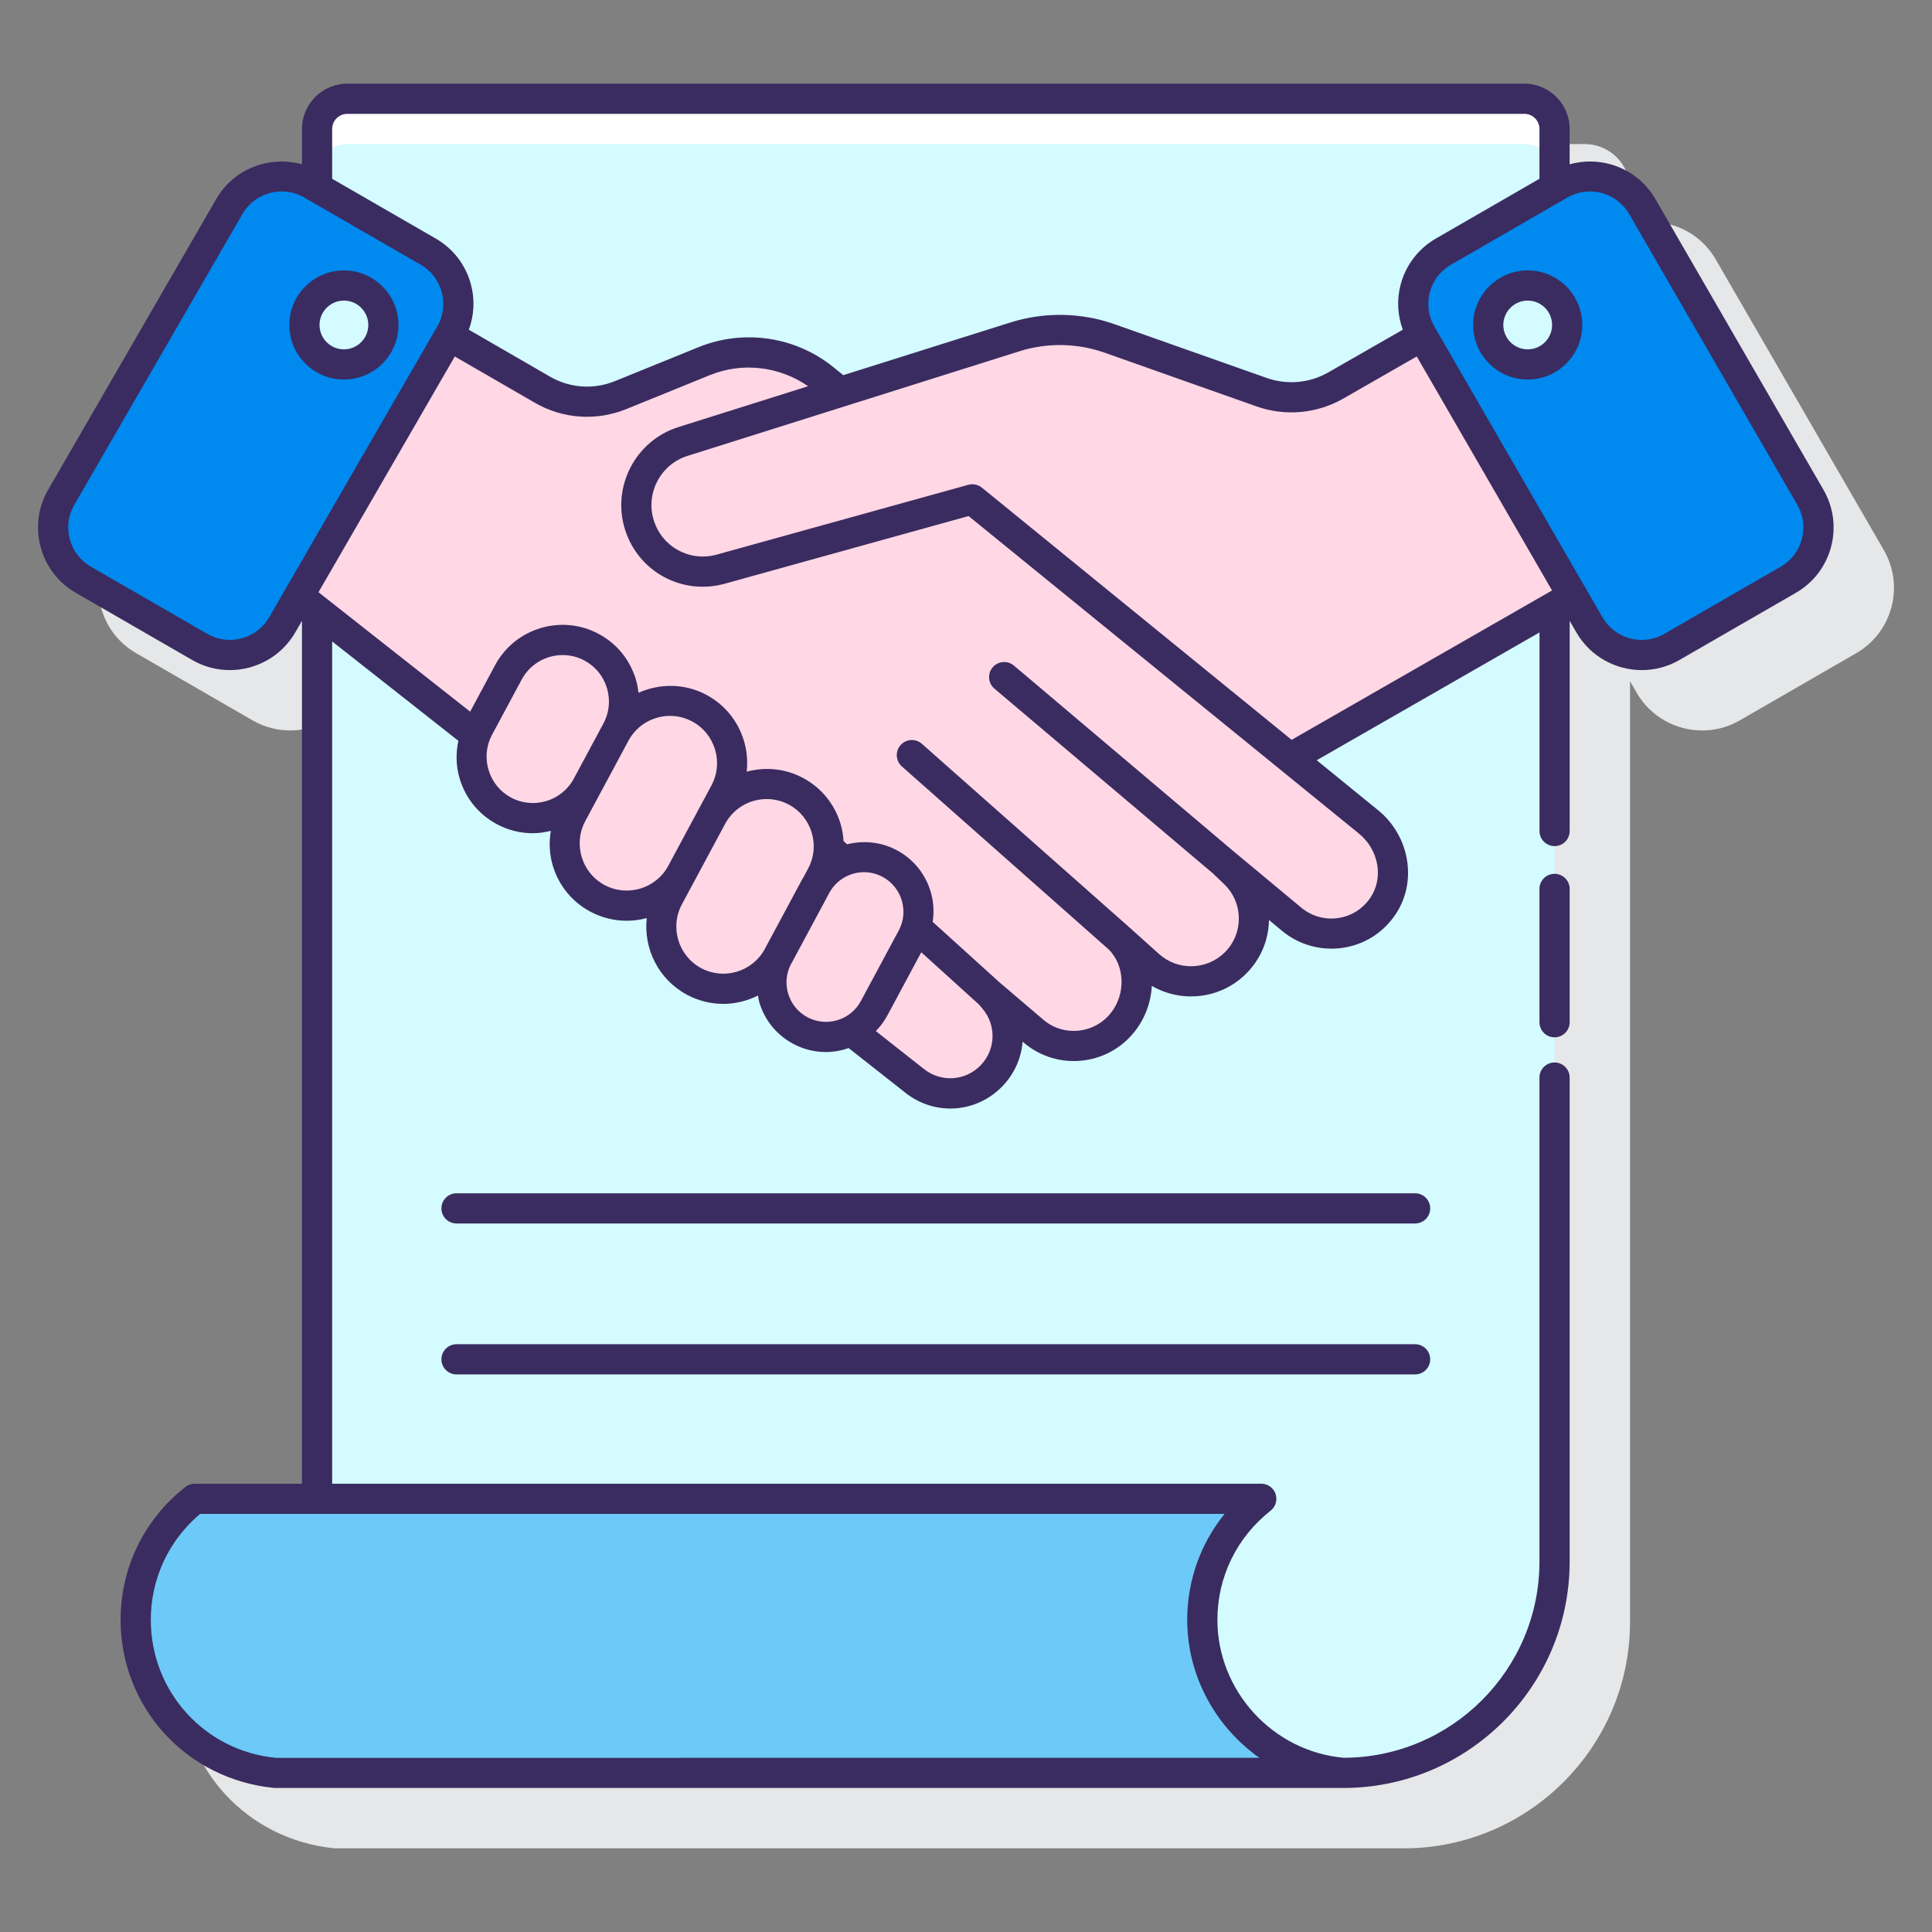
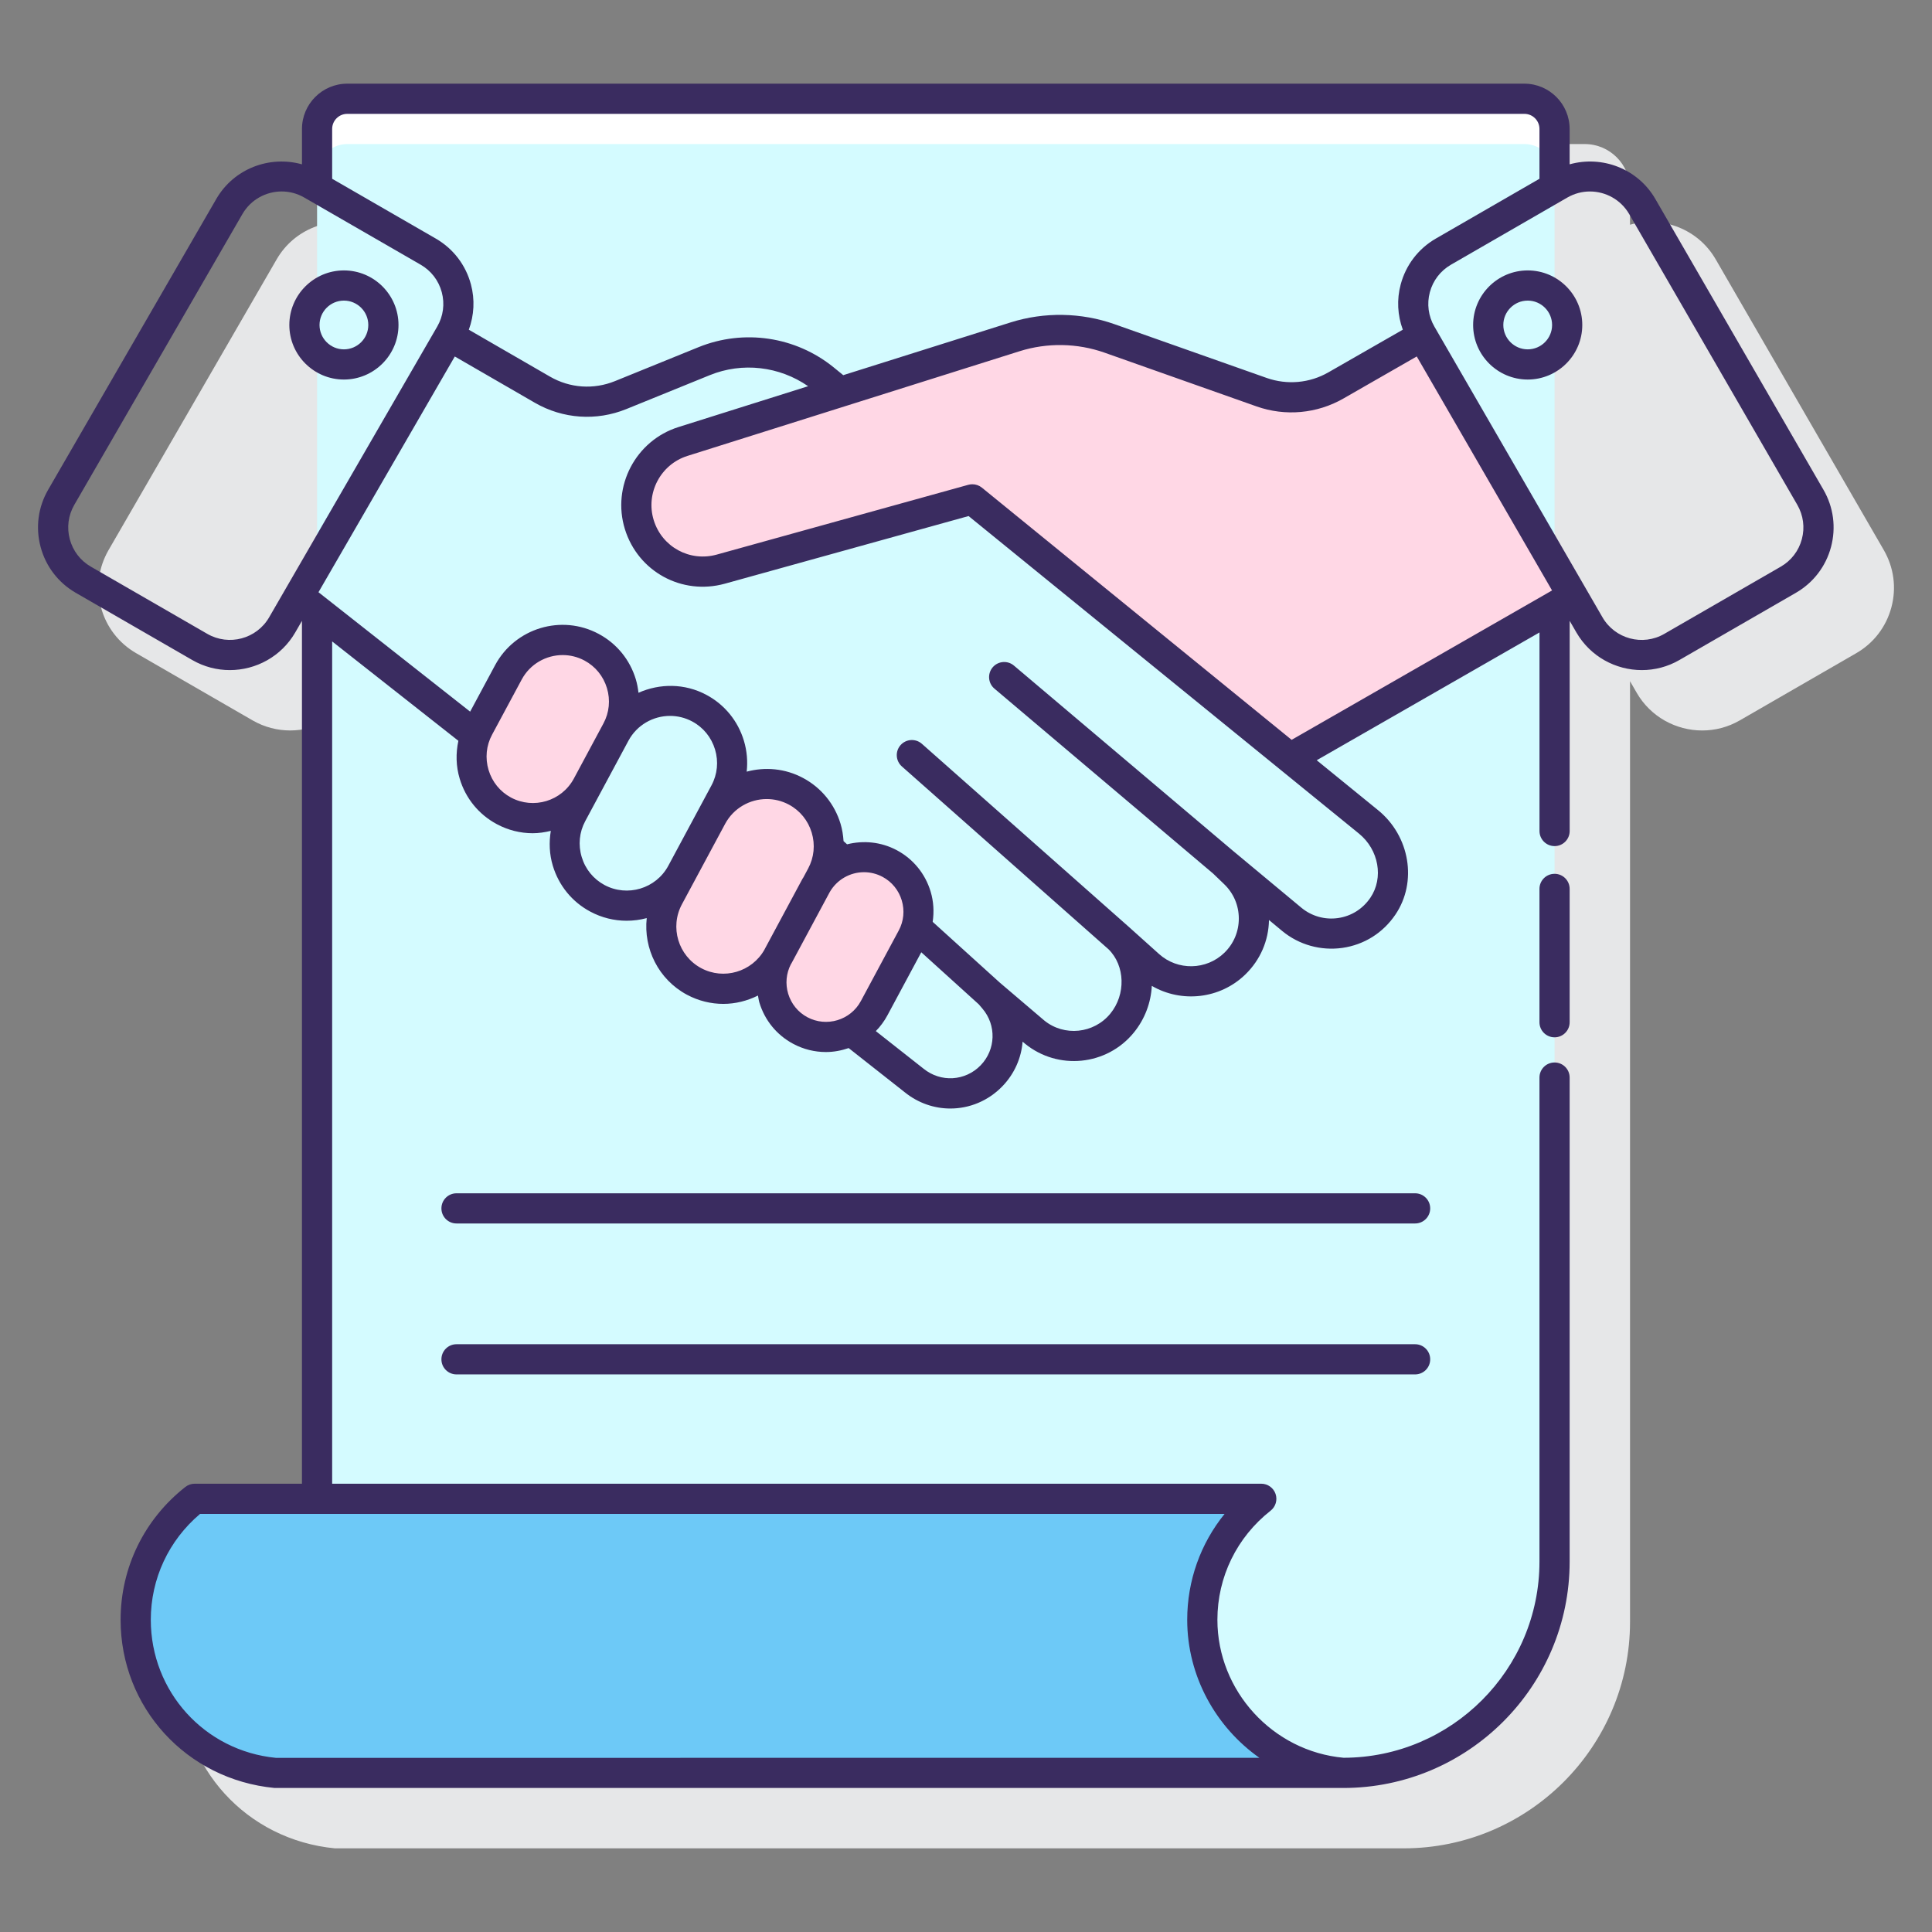
<svg xmlns="http://www.w3.org/2000/svg" width="130" height="130" viewBox="0 0 130 130" fill="none">
  <rect x="0" y="0" width="130" height="130" fill="#808080" stroke="none" />
  <path d="M126.757 37.013L115.446 17.451C114.261 15.404 111.858 14.509 109.68 15.121V12.74C109.68 11.06 108.313 9.693 106.633 9.693H27.428C25.749 9.693 24.382 11.06 24.382 12.74V15.121C22.202 14.509 19.799 15.403 18.616 17.451L7.305 37.013C6.627 38.187 6.445 39.557 6.796 40.868C7.148 42.179 7.987 43.274 9.163 43.952L16.996 48.473C17.793 48.933 18.666 49.151 19.526 49.151C21.282 49.151 22.991 48.241 23.93 46.617L24.382 45.835V103.899H17.164C16.936 103.899 16.716 103.975 16.537 104.116C13.766 106.29 12.178 109.549 12.178 113.055C12.178 118.937 16.59 123.8 22.536 124.371H94.447C102.847 124.371 109.681 117.536 109.681 109.136V45.837L110.132 46.618C111.071 48.243 112.781 49.152 114.537 49.152C115.398 49.152 116.268 48.934 117.066 48.474L124.9 43.953C126.075 43.275 126.915 42.18 127.267 40.869C127.618 39.558 127.436 38.188 126.757 37.013Z" fill="#E6E7E8" />
  <path d="M102.572 6.646H23.366C22.244 6.646 21.335 7.554 21.335 8.677V100.853H80.011H84.87C82.457 102.748 80.9 105.686 80.9 108.992C80.9 114.407 85.062 118.839 90.36 119.293H90.383C98.236 119.293 104.602 112.927 104.602 105.074V8.677C104.603 7.554 103.693 6.646 102.572 6.646Z" fill="#D4FBFF" />
  <path d="M102.572 6.646H23.366C22.244 6.646 21.335 7.556 21.335 8.677V11.724C21.335 10.602 22.244 9.692 23.366 9.692H102.572C103.694 9.692 104.603 10.602 104.603 11.724V8.677C104.603 7.554 103.693 6.646 102.572 6.646Z" fill="white" />
  <path d="M9.131 108.992C9.131 114.368 13.23 118.785 18.474 119.292H90.359C85.062 118.838 80.9 114.407 80.9 108.992C80.9 105.685 82.456 102.748 84.87 100.853H80.01H13.1C10.687 102.748 9.131 105.685 9.131 108.992Z" fill="#6DC9F7" />
-   <path d="M92.086 55.305L55.459 25.511C53.188 23.664 50.092 23.201 47.379 24.304L41.767 26.584C40.047 27.283 38.1 27.149 36.493 26.219L30.232 22.601L20.111 40.105L61.51 72.704C63.066 73.966 65.329 73.828 66.719 72.385C68.098 70.957 68.166 68.715 66.877 67.205L66.593 66.873L69.607 69.439C71.39 70.896 74.042 70.629 75.499 68.847C76.878 67.161 76.824 64.636 75.294 63.141L77.315 64.955C78.971 66.441 81.495 66.391 83.09 64.841C84.806 63.175 84.799 60.419 83.074 58.762L82.307 58.025L86.927 61.868C88.805 63.416 91.641 63.052 93.048 60.98C94.277 59.168 93.784 56.687 92.086 55.305Z" fill="#FFD7E5" />
  <path d="M95.705 22.601L89.889 25.936C88.369 26.808 86.545 26.973 84.892 26.39L74.659 22.774C72.608 22.05 70.378 22.011 68.304 22.665L45.952 29.71C43.602 30.451 42.291 32.949 43.018 35.304C43.733 37.62 46.162 38.948 48.499 38.3L65.428 33.602L86.812 51.012L105.824 40.105L95.705 22.601Z" fill="#FFD7E5" />
  <path d="M59.869 58.107C61.651 59.064 62.327 61.304 61.37 63.087L58.818 67.838C57.861 69.618 55.622 70.294 53.84 69.338C52.058 68.381 51.382 66.141 52.339 64.358L54.891 59.607C55.848 57.827 58.089 57.151 59.869 58.107Z" fill="#FFD7E5" />
  <path d="M53.565 53.248C55.595 54.337 56.364 56.889 55.274 58.919L52.367 64.33C51.277 66.359 48.727 67.127 46.698 66.038C44.668 64.949 43.899 62.398 44.989 60.367L47.895 54.956C48.985 52.928 51.536 52.159 53.565 53.248Z" fill="#FFD7E5" />
-   <path d="M47.06 47.653C49.09 48.743 49.859 51.294 48.769 53.324L45.862 58.736C44.773 60.764 42.222 61.533 40.193 60.444C38.163 59.354 37.394 56.803 38.484 54.773L41.391 49.361C42.48 47.333 45.031 46.564 47.06 47.653Z" fill="#FFD7E5" />
  <path d="M39.812 43.552C41.818 44.629 42.577 47.151 41.501 49.156L39.505 52.871C38.429 54.874 35.908 55.634 33.904 54.559C31.898 53.482 31.138 50.96 32.215 48.955L34.211 45.24C35.286 43.236 37.807 42.477 39.812 43.552Z" fill="#FFD7E5" />
-   <path d="M13.441 43.532L5.608 39.01C3.664 37.888 2.997 35.402 4.122 33.458L15.433 13.896C16.555 11.955 19.038 11.29 20.98 12.411L28.814 16.931C30.758 18.054 31.424 20.54 30.299 22.484L18.988 42.046C17.866 43.988 15.383 44.652 13.441 43.532Z" fill="#0089EF" />
  <path d="M23.141 24.523C24.608 24.523 25.797 23.334 25.797 21.867C25.797 20.4 24.608 19.211 23.141 19.211C21.674 19.211 20.485 20.4 20.485 21.867C20.485 23.334 21.674 24.523 23.141 24.523Z" fill="#D4FBFF" />
-   <path d="M112.495 43.532L120.328 39.011C122.272 37.889 122.938 35.403 121.814 33.459L110.503 13.897C109.381 11.956 106.898 11.291 104.956 12.412L97.122 16.933C95.178 18.055 94.512 20.541 95.636 22.485L106.947 42.047C108.07 43.988 110.553 44.652 112.495 43.532Z" fill="#0089EF" />
  <path d="M102.795 24.523C104.261 24.523 105.45 23.334 105.45 21.867C105.45 20.4 104.261 19.211 102.795 19.211C101.328 19.211 100.139 20.4 100.139 21.867C100.139 23.334 101.328 24.523 102.795 24.523Z" fill="#D4FBFF" />
  <path d="M104.603 58.797C104.041 58.797 103.587 59.251 103.587 59.812V68.784C103.587 69.345 104.041 69.799 104.603 69.799C105.164 69.799 105.618 69.345 105.618 68.784V59.812C105.618 59.252 105.164 58.797 104.603 58.797Z" fill="#3A2C60" />
  <path d="M23.141 18.196C21.116 18.196 19.469 19.843 19.469 21.867C19.469 23.891 21.116 25.538 23.141 25.538C25.166 25.538 26.814 23.891 26.814 21.867C26.814 19.843 25.166 18.196 23.141 18.196ZM23.141 23.507C22.235 23.507 21.5 22.771 21.5 21.867C21.5 20.963 22.236 20.227 23.141 20.227C24.046 20.227 24.782 20.964 24.782 21.867C24.782 22.772 24.047 23.507 23.141 23.507Z" fill="#3A2C60" />
  <path d="M122.694 32.95L111.383 13.387C110.2 11.342 107.798 10.446 105.617 11.057V8.677C105.617 6.997 104.25 5.63 102.571 5.63H23.366C21.686 5.63 20.319 6.997 20.319 8.677V11.058C18.14 10.447 15.738 11.341 14.553 13.388L3.242 32.95C2.563 34.125 2.381 35.494 2.733 36.806C3.084 38.117 3.925 39.212 5.1 39.89L12.934 44.41C13.731 44.871 14.602 45.089 15.463 45.089C17.218 45.089 18.928 44.179 19.867 42.555L20.318 41.774V99.836H13.1C12.873 99.836 12.652 99.912 12.472 100.054C9.703 102.229 8.115 105.487 8.115 108.992C8.115 114.875 12.527 119.737 18.474 120.309H90.384C98.784 120.309 105.618 113.475 105.618 105.075V72.508C105.618 71.946 105.164 71.492 104.603 71.492C104.041 71.492 103.587 71.946 103.587 72.508V105.074C103.587 112.346 97.677 118.263 90.409 118.276C85.643 117.846 81.916 113.778 81.916 108.992C81.916 106.114 83.221 103.439 85.497 101.65C85.837 101.383 85.97 100.929 85.829 100.52C85.687 100.111 85.302 99.836 84.869 99.836H22.35V43.16L30.843 49.847C30.665 50.684 30.677 51.554 30.933 52.399C31.331 53.72 32.216 54.804 33.425 55.453C34.18 55.859 35.008 56.066 35.846 56.066C36.251 56.066 36.66 56.004 37.063 55.906C36.935 56.68 36.964 57.479 37.198 58.255C37.6 59.588 38.493 60.684 39.715 61.338C40.496 61.757 41.337 61.955 42.166 61.955C42.624 61.955 43.078 61.894 43.517 61.777C43.294 63.823 44.297 65.899 46.221 66.932C47.002 67.35 47.843 67.549 48.671 67.549C49.483 67.549 50.279 67.348 51.002 66.988C51.033 67.142 51.048 67.298 51.094 67.45C51.456 68.654 52.263 69.642 53.364 70.232C54.066 70.61 54.825 70.789 55.574 70.789C56.098 70.789 56.612 70.692 57.104 70.523L60.873 73.491C61.782 74.228 62.867 74.59 63.947 74.59C65.224 74.59 66.493 74.083 67.452 73.089C68.269 72.243 68.723 71.178 68.809 70.09L68.966 70.224C71.189 72.039 74.472 71.709 76.288 69.486C77.043 68.563 77.446 67.451 77.503 66.337C79.497 67.497 82.091 67.229 83.8 65.566C84.801 64.593 85.363 63.297 85.387 61.905L86.283 62.649C87.405 63.576 88.874 63.986 90.324 63.782C91.787 63.572 93.054 62.779 93.89 61.547C95.383 59.349 94.873 56.26 92.728 54.515L88.599 51.155L103.589 42.556V55.916C103.589 56.478 104.043 56.932 104.605 56.932C105.167 56.932 105.62 56.478 105.62 55.916V41.775L106.07 42.554C107.011 44.18 108.719 45.089 110.475 45.089C111.336 45.089 112.208 44.871 113.005 44.41L120.839 39.89C122.014 39.212 122.854 38.117 123.205 36.806C123.555 35.494 123.374 34.125 122.694 32.95ZM79.885 108.992C79.885 112.781 81.804 116.205 84.741 118.278L18.572 118.283C13.769 117.818 10.147 113.823 10.147 108.993C10.147 106.229 11.351 103.652 13.462 101.868H82.399C80.78 103.867 79.885 106.361 79.885 108.992ZM23.366 7.661H102.572C103.132 7.661 103.587 8.116 103.587 8.677V12.029L96.616 16.052C95.441 16.731 94.601 17.826 94.25 19.137C93.976 20.157 94.035 21.211 94.392 22.184L89.384 25.055C88.122 25.781 86.608 25.916 85.231 25.431L74.998 21.816C72.756 21.022 70.271 20.979 68 21.695L56.74 25.244L56.101 24.723C53.541 22.644 50.054 22.121 46.998 23.362L41.385 25.642C39.945 26.228 38.347 26.118 37.002 25.339L31.546 22.186C31.902 21.213 31.962 20.158 31.688 19.137C31.337 17.826 30.496 16.731 29.321 16.052L22.35 12.029V8.677C22.35 8.116 22.805 7.661 23.366 7.661ZM66.07 32.813C65.886 32.664 65.66 32.585 65.428 32.585C65.337 32.585 65.245 32.597 65.156 32.621L48.227 37.318C46.411 37.821 44.545 36.806 43.988 35.002C43.428 33.188 44.446 31.248 46.257 30.677L68.609 23.632C70.463 23.047 72.49 23.083 74.32 23.729L84.552 27.347C86.486 28.029 88.616 27.835 90.392 26.817L95.33 23.985L101.305 34.319L104.434 39.73L86.911 49.782L66.07 32.813ZM18.11 41.537C17.27 42.991 15.403 43.489 13.949 42.651L6.116 38.131C5.41 37.725 4.906 37.066 4.695 36.28C4.485 35.494 4.592 34.673 5 33.969L16.311 14.405C16.875 13.43 17.9 12.883 18.954 12.883C19.471 12.883 19.993 13.015 20.471 13.291L28.305 17.811C29.011 18.218 29.515 18.876 29.726 19.662C29.936 20.448 29.828 21.27 29.42 21.974L18.11 41.537ZM34.383 53.665C33.652 53.272 33.117 52.615 32.875 51.813C32.635 51.012 32.717 50.168 33.109 49.438L35.105 45.723C35.668 44.675 36.747 44.078 37.861 44.078C38.359 44.078 38.864 44.197 39.332 44.448C40.063 44.841 40.598 45.498 40.84 46.3C41.082 47.101 40.998 47.946 40.606 48.676L39.537 50.668L38.611 52.392C37.795 53.907 35.902 54.476 34.383 53.665ZM40.673 59.549C39.932 59.15 39.386 58.483 39.142 57.667C38.896 56.853 38.98 55.996 39.378 55.254L41.055 52.133L42.287 49.84C42.859 48.777 43.955 48.171 45.086 48.171C45.591 48.171 46.104 48.292 46.58 48.547C47.323 48.946 47.867 49.615 48.113 50.429C48.358 51.244 48.273 52.101 47.875 52.844L44.969 58.255C44.141 59.796 42.213 60.374 40.673 59.549ZM47.179 65.144C45.638 64.316 45.057 62.388 45.885 60.848L48.791 55.437C49.363 54.372 50.46 53.766 51.59 53.766C52.096 53.766 52.609 53.887 53.085 54.142C53.828 54.541 54.372 55.209 54.618 56.024C54.863 56.839 54.778 57.696 54.38 58.438L54.049 59.055C54.034 59.081 54.014 59.102 53.999 59.129L51.447 63.88C51.443 63.888 51.441 63.897 51.436 63.905C50.592 65.397 48.7 65.959 47.179 65.144ZM54.321 68.444C53.699 68.11 53.242 67.549 53.035 66.866C52.834 66.195 52.901 65.492 53.219 64.877C53.233 64.854 53.249 64.834 53.262 64.81L55.827 60.034C56.316 59.179 57.209 58.688 58.136 58.688C58.56 58.688 58.991 58.79 59.39 59.004C60.013 59.338 60.47 59.899 60.676 60.582C60.881 61.266 60.811 61.985 60.476 62.608L57.925 67.36C57.23 68.65 55.616 69.138 54.321 68.444ZM65.988 71.68C64.953 72.751 63.302 72.851 62.139 71.906L58.932 69.381C59.234 69.072 59.499 68.718 59.713 68.319L61.991 64.076L65.86 67.579L66.103 67.864C67.058 68.981 67.008 70.622 65.988 71.68ZM92.208 60.409C91.696 61.161 90.924 61.647 90.034 61.774C89.156 61.903 88.258 61.649 87.577 61.087L82.962 57.248L68.224 44.785C67.796 44.423 67.155 44.477 66.793 44.905C66.432 45.334 66.484 45.975 66.913 46.336L81.626 58.778L82.371 59.494C83.005 60.103 83.355 60.922 83.357 61.8C83.359 62.678 83.014 63.499 82.384 64.111C81.174 65.284 79.247 65.322 77.995 64.198L75.974 62.384C75.973 62.384 75.973 62.383 75.972 62.383C75.971 62.382 75.97 62.38 75.969 62.379L62.031 50.049C61.611 49.68 60.97 49.717 60.597 50.137C60.225 50.557 60.265 51.199 60.684 51.571L74.591 63.875C75.71 64.977 75.766 66.916 74.713 68.203C73.606 69.557 71.604 69.758 70.265 68.665L67.266 66.111L62.758 62.029C62.857 61.356 62.823 60.666 62.62 59.993C62.257 58.79 61.452 57.803 60.35 57.212C59.282 56.64 58.09 56.539 56.997 56.812L56.761 56.598C56.734 56.208 56.676 55.819 56.561 55.436C56.158 54.103 55.265 53.006 54.043 52.352C52.83 51.7 51.477 51.593 50.243 51.923C50.32 51.233 50.262 50.53 50.056 49.843C49.654 48.51 48.76 47.414 47.538 46.759C46.065 45.968 44.384 45.983 42.962 46.615C42.927 46.313 42.873 46.011 42.784 45.712C42.385 44.391 41.5 43.306 40.29 42.657C37.787 41.311 34.658 42.257 33.314 44.759L31.635 47.885L21.43 39.849L23.893 35.59L30.602 23.987L35.984 27.098C37.876 28.191 40.125 28.345 42.148 27.524L47.759 25.244C49.96 24.35 52.443 24.648 54.377 25.987L45.646 28.738C42.774 29.644 41.159 32.722 42.046 35.6C42.929 38.461 45.879 40.073 48.77 39.276L65.174 34.724L91.442 56.091C92.779 57.179 93.114 59.074 92.208 60.409ZM121.242 36.28C121.032 37.066 120.527 37.725 119.822 38.131L111.988 42.651C110.534 43.493 108.667 42.992 107.827 41.537L96.517 21.976C96.11 21.27 96.001 20.449 96.211 19.663C96.422 18.877 96.926 18.219 97.631 17.812L105.464 13.292C105.942 13.017 106.464 12.884 106.981 12.884C108.035 12.884 109.061 13.431 109.626 14.406L120.937 33.969C121.343 34.673 121.453 35.493 121.242 36.28Z" fill="#3A2C60" />
  <path d="M102.797 18.196C100.771 18.196 99.124 19.843 99.124 21.867C99.124 23.891 100.771 25.538 102.797 25.538C104.821 25.538 106.468 23.891 106.468 21.867C106.468 19.843 104.821 18.196 102.797 18.196ZM102.797 23.507C101.891 23.507 101.155 22.771 101.155 21.867C101.155 20.963 101.892 20.227 102.797 20.227C103.701 20.227 104.437 20.964 104.437 21.867C104.437 22.772 103.7 23.507 102.797 23.507Z" fill="#3A2C60" />
  <path d="M95.219 80.294H30.718C30.156 80.294 29.702 80.748 29.702 81.31C29.702 81.871 30.156 82.325 30.718 82.325H95.219C95.781 82.325 96.235 81.871 96.235 81.31C96.235 80.748 95.78 80.294 95.219 80.294Z" fill="#3A2C60" />
  <path d="M95.219 90.45H30.718C30.156 90.45 29.702 90.904 29.702 91.466C29.702 92.028 30.156 92.481 30.718 92.481H95.219C95.781 92.481 96.235 92.028 96.235 91.466C96.235 90.904 95.78 90.45 95.219 90.45Z" fill="#3A2C60" />
</svg>